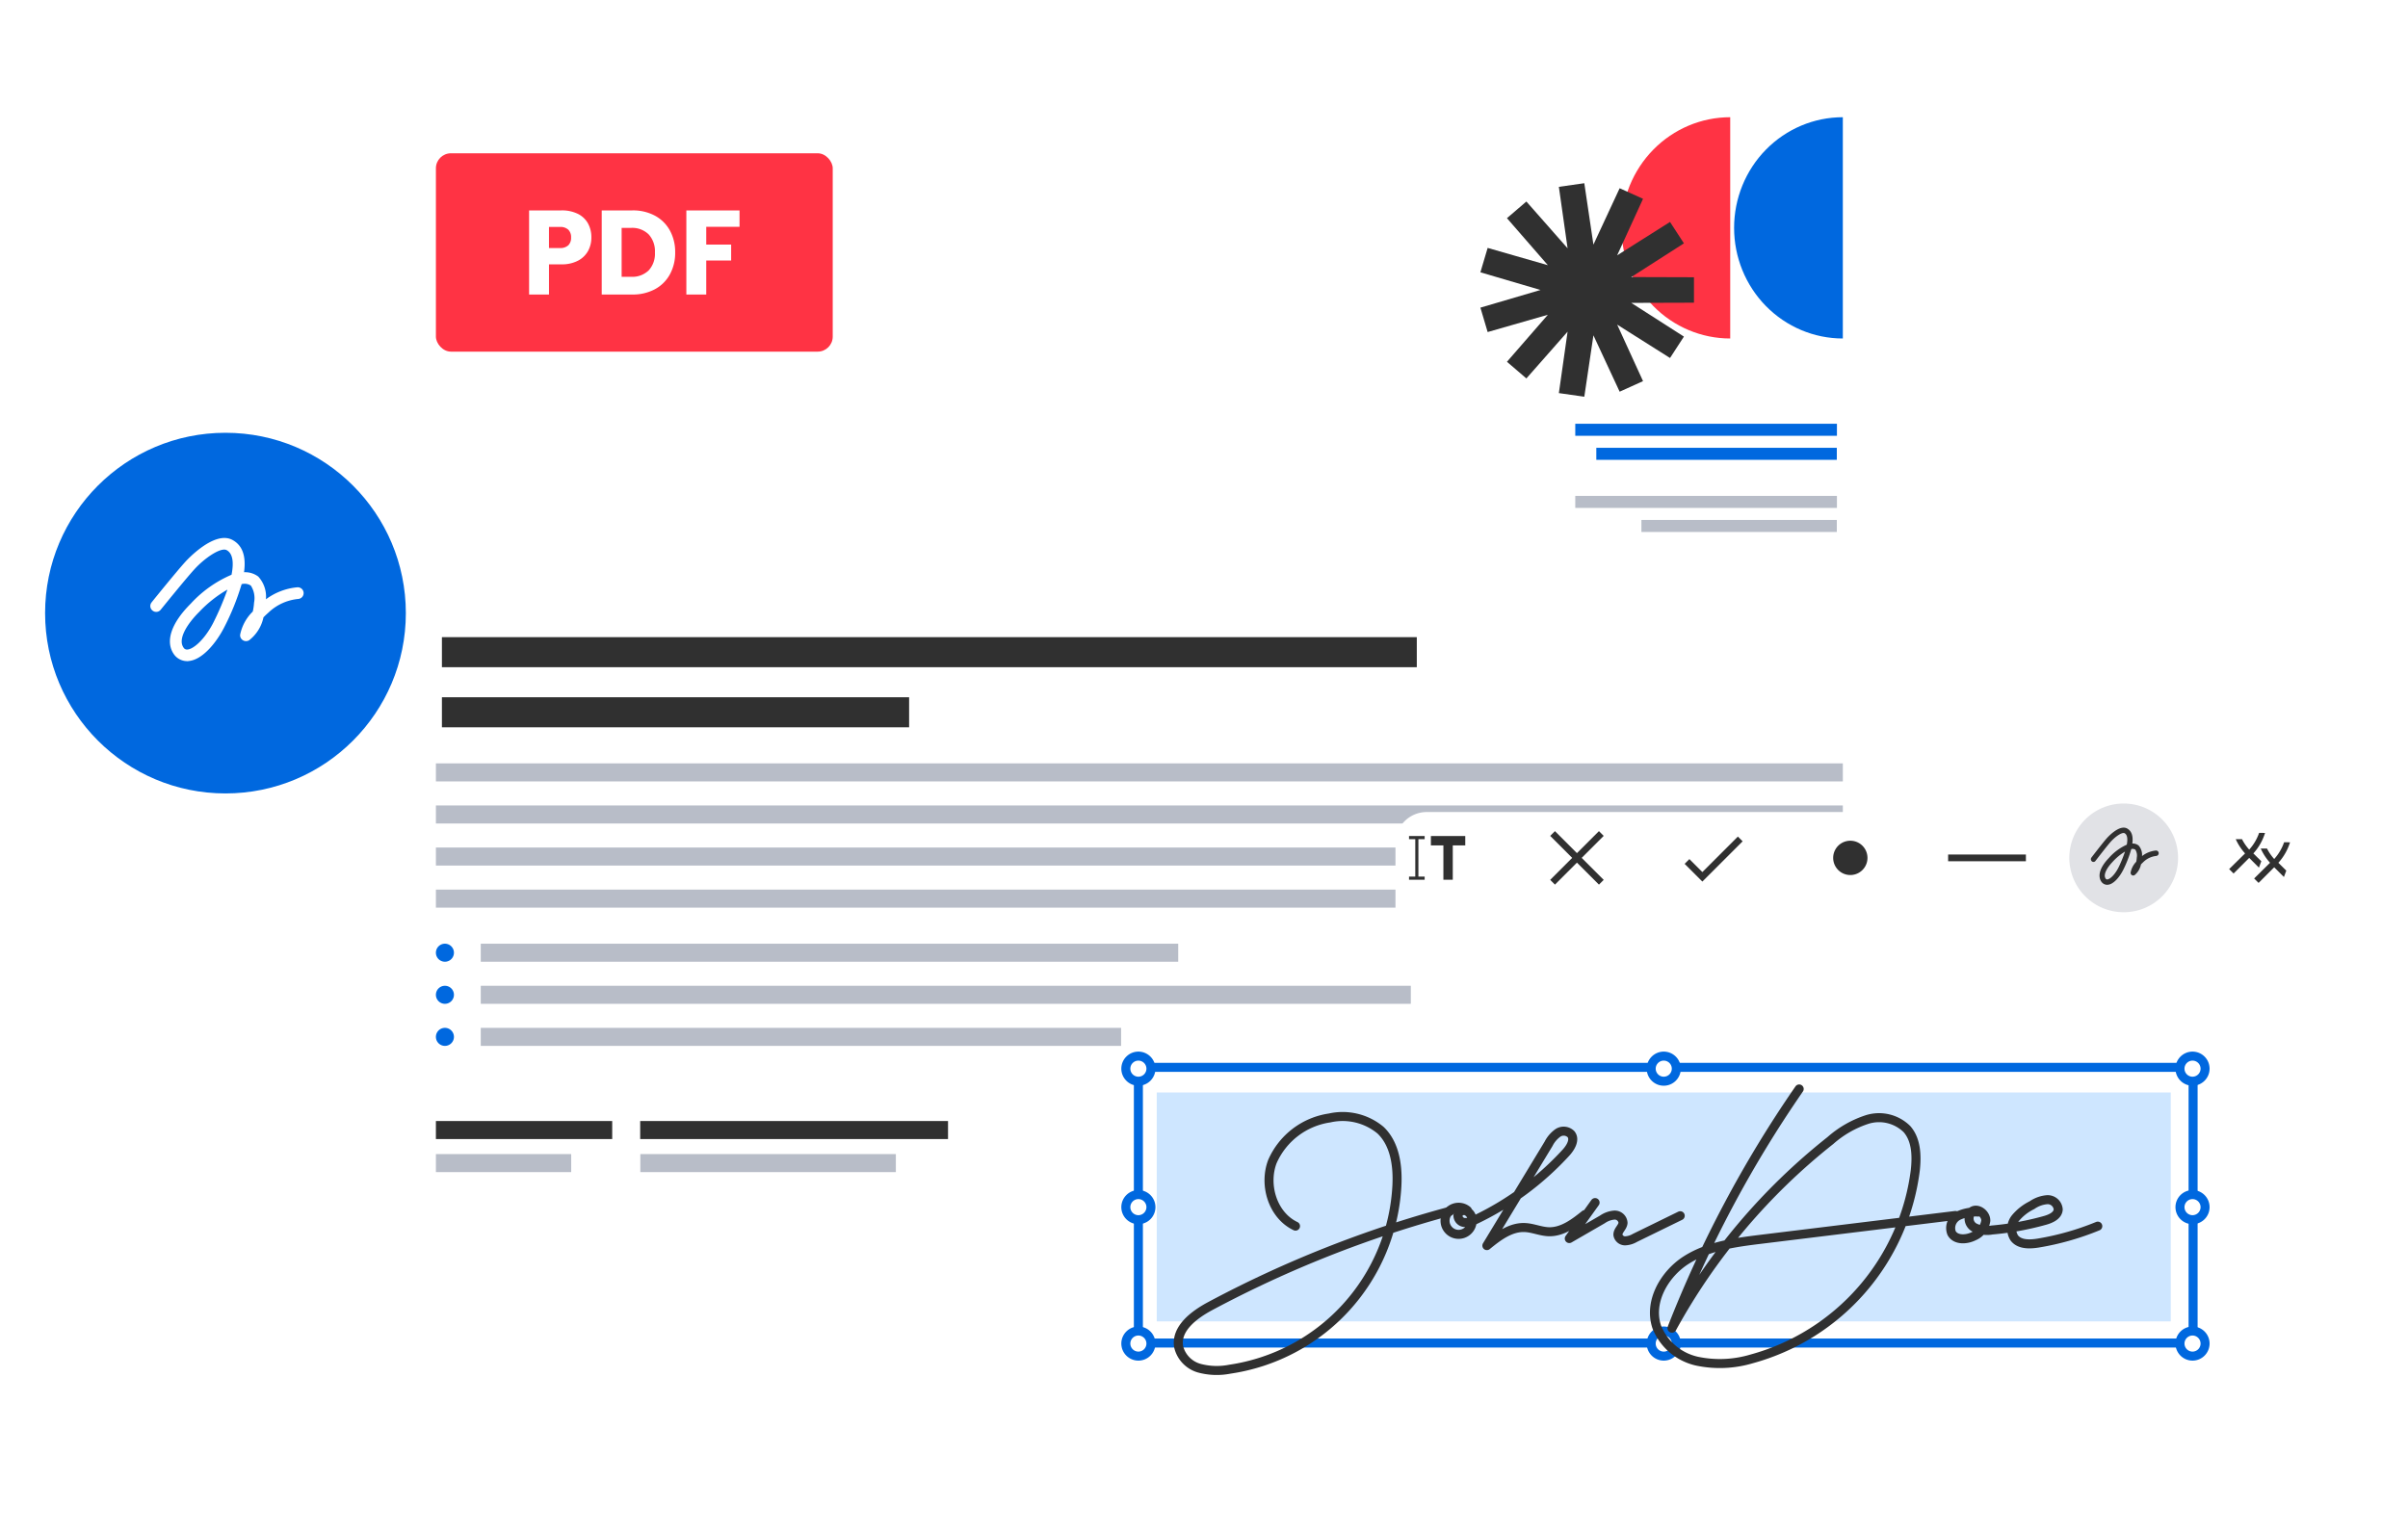
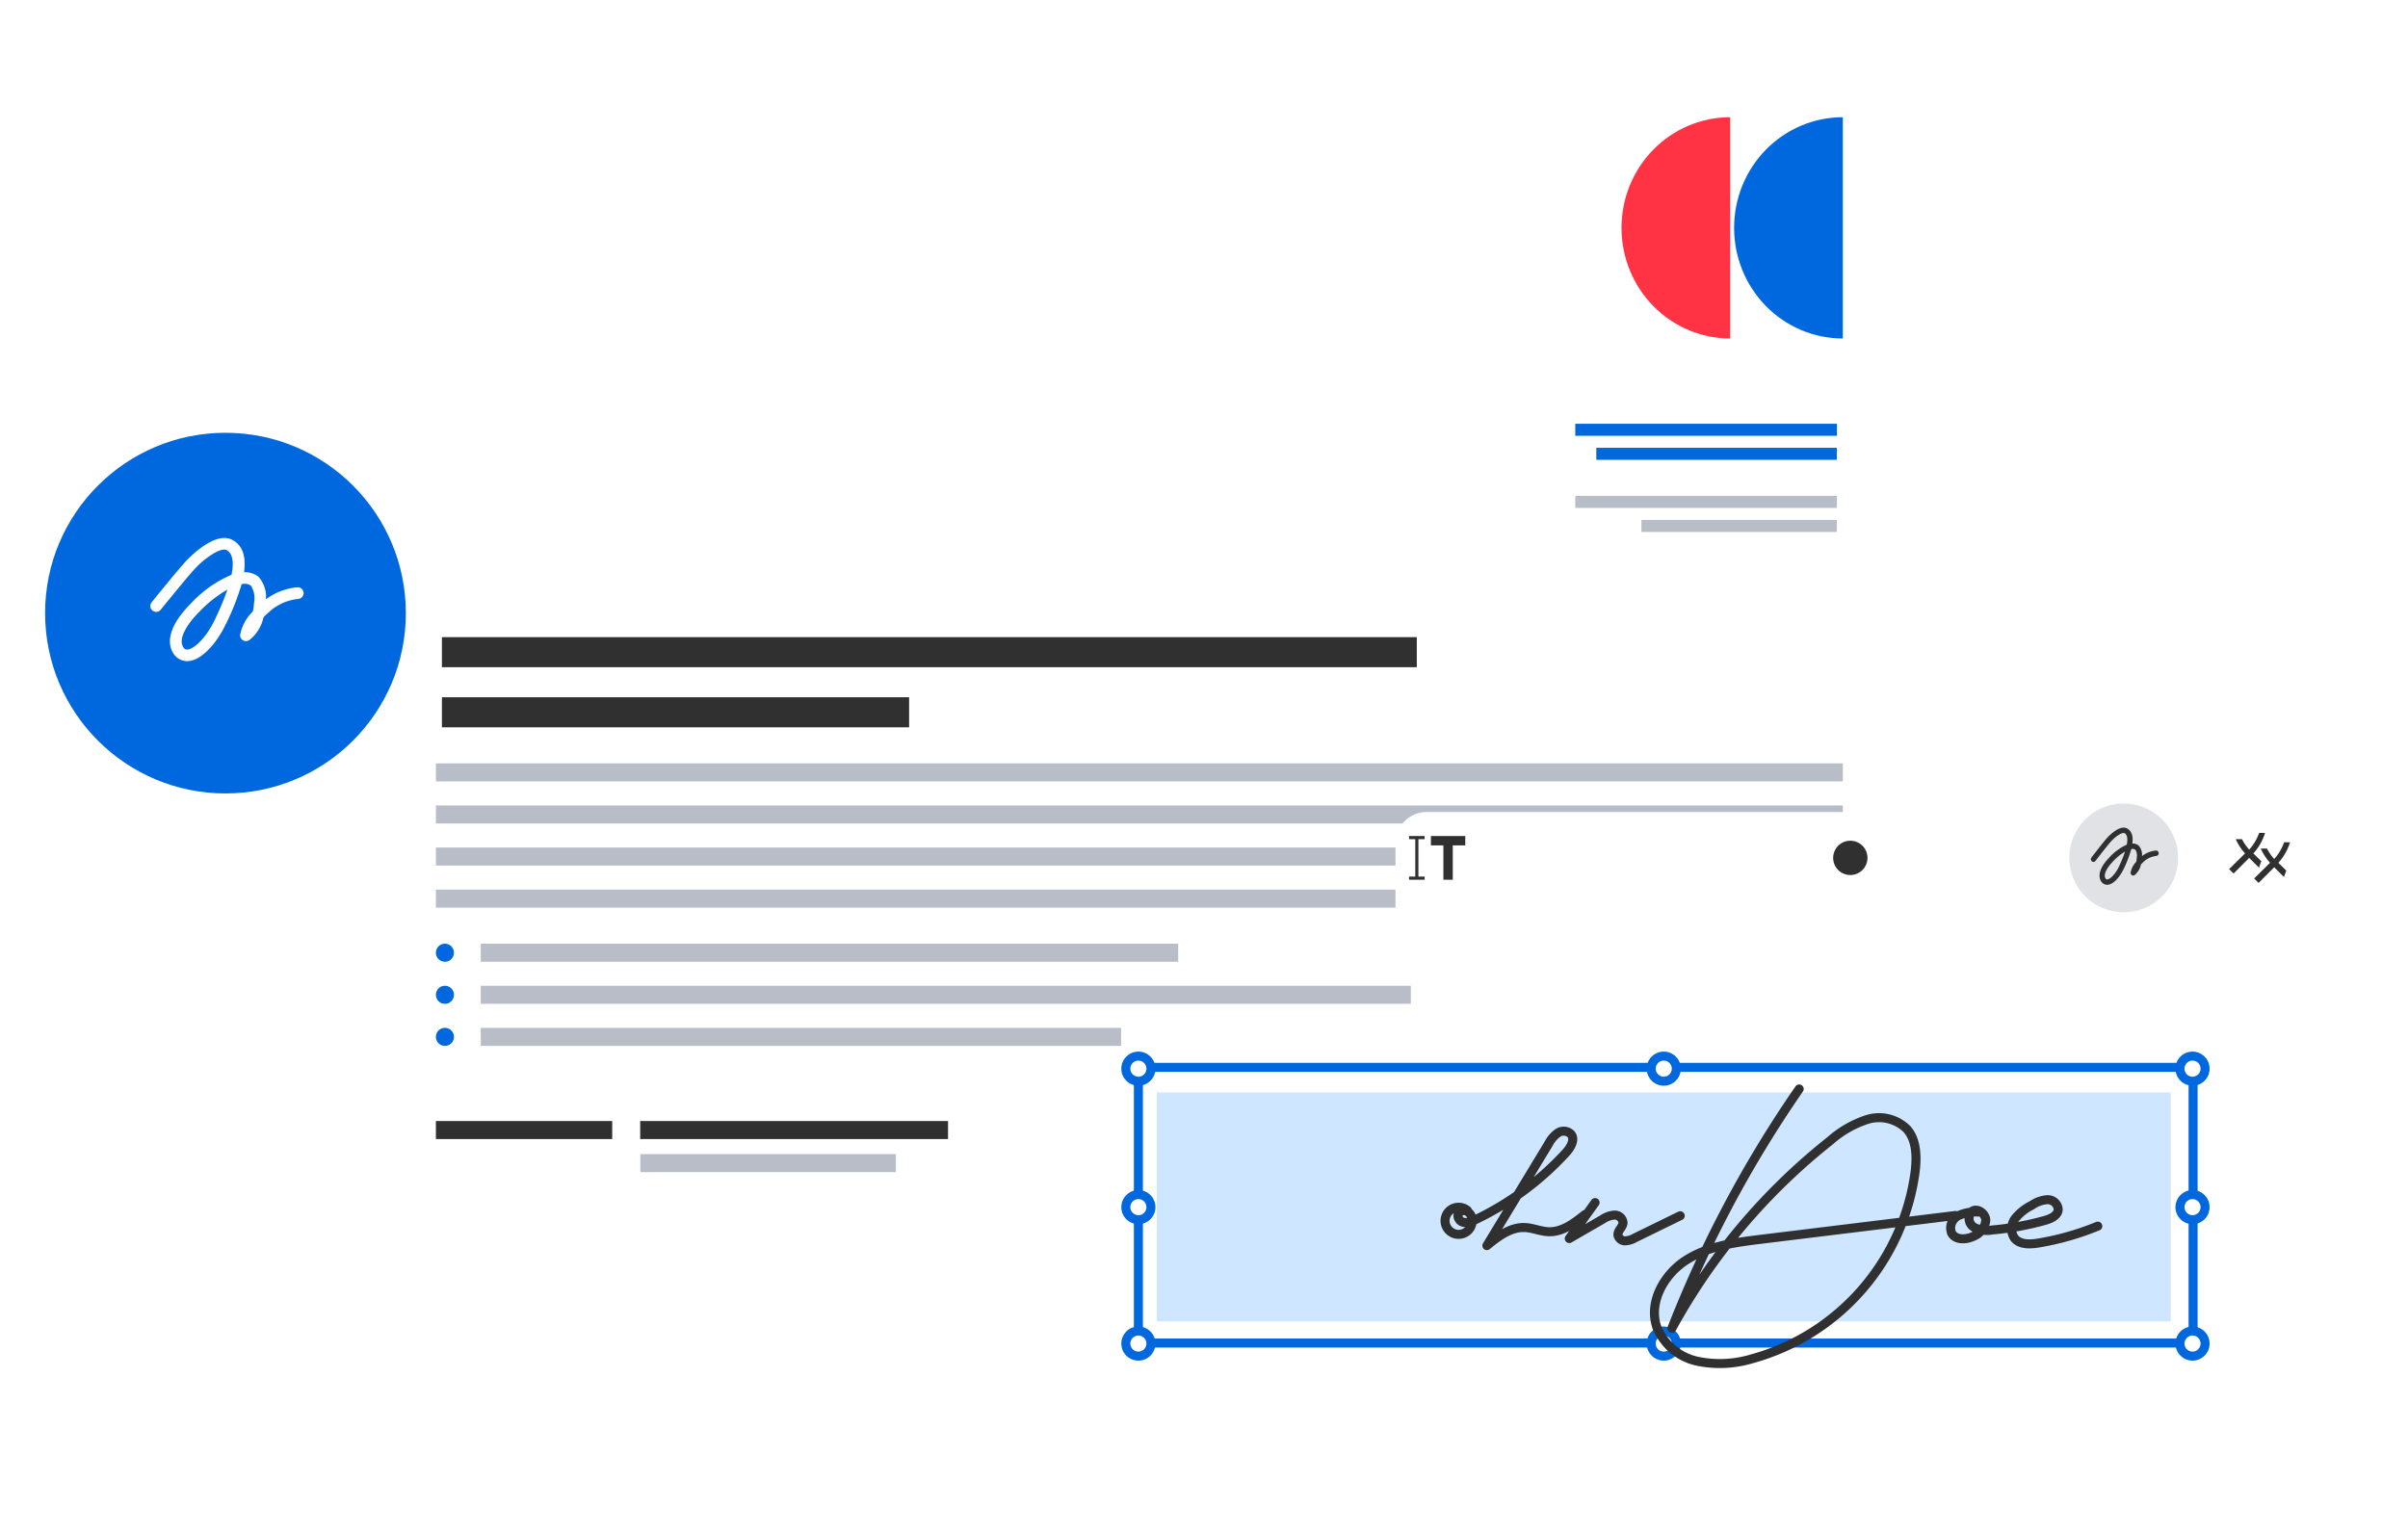
<svg xmlns="http://www.w3.org/2000/svg" width="801" height="510" fill="none">
  <g clip-path="url(#clip0_2168_28584)">
    <g filter="url(#filter0_d_2168_28584)">
      <rect x="126" y="479.001" width="452" height="534" rx="10" transform="rotate(-90 126 479.001)" fill="#fff" />
    </g>
    <g filter="url(#filter1_d_2168_28584)">
      <rect x="111" y="467.001" width="452" height="534" rx="10" transform="rotate(-90 111 467.001)" fill="#fff" />
    </g>
    <path d="M575.542 39c-9.593 0-18.792 3.879-25.574 10.782-6.783 6.904-10.593 16.267-10.593 26.03 0 9.764 3.81 19.128 10.593 26.031 6.782 6.904 15.981 10.782 25.574 10.782V39z" fill="#F34" />
    <path d="M613 39c-9.592 0-18.791 3.879-25.574 10.782-6.782 6.904-10.593 16.267-10.593 26.03 0 9.764 3.811 19.128 10.593 26.031 6.783 6.904 15.982 10.782 25.574 10.782V39z" fill="#0068DF" />
-     <path fill-rule="evenodd" clip-rule="evenodd" d="M521.445 110.351l-2.904 20.445 8.464 1.204 3.033-20.426 8.724 18.753 7.778-3.516-8.605-18.806 17.582 11.107 4.622-7.12-17.511-11.216 20.858-.065v-8.463l-20.858-.065 17.511-11.216-4.622-7.12-17.582 11.107 8.605-18.806-7.778-3.516-8.724 18.753-3.033-20.427-8.464 1.205 2.904 20.445-13.708-15.56-6.462 5.541 13.609 15.646-20.031-5.755-2.409 8.12 19.995 5.88-19.995 5.878 2.409 8.121 20.031-5.755-13.609 15.646 6.462 5.542 13.708-15.561z" fill="#303030" />
    <path fill="#B8BDC8" d="M145 253.999h468v6H145zm0 14h468v6H145zm0 14h468v6H145zm0 14h468v6H145z" />
    <path fill="#303030" d="M147 212h324.286v10H147zm0 20h155.409v10H147z" />
    <path d="M151 317a3 3 0 10-6 0 3 3 0 006 0zm0 14a3 3 0 10-6 0 3 3 0 006 0zm0 14a3 3 0 10-6 0 3 3 0 006 0z" fill="#0068DF" />
    <path fill="#B8BDC8" d="M159.922 314h232v6h-232zm0 14h309.376v6H159.922zm0 14h213v6h-213z" />
    <path fill="#0068DF" d="M524 141h87.037v4H524z" />
    <path fill="#B8BDC8" d="M524 165h87.037v4H524z" />
    <path fill="#0068DF" d="M531 149h80v4h-80z" />
    <path fill="#B8BDC8" d="M546 173h65v4h-65z" />
-     <rect x="145" y="51.001" width="132" height="66" rx="5" fill="#F34" />
    <path d="M196.713 79.024a9.227 9.227 0 01-1.084 4.446 8.083 8.083 0 01-3.329 3.25 11.441 11.441 0 01-5.572 1.235h-4.108v10.046H176V70.007h10.732c1.893-.06 3.773.334 5.492 1.151a7.806 7.806 0 013.369 3.19 9.493 9.493 0 011.12 4.676zm-10.492 3.504a3.875 3.875 0 002.826-.919c.32-.341.567-.747.727-1.192.159-.445.227-.92.198-1.393a3.517 3.517 0 00-.199-1.398 3.431 3.431 0 00-.731-1.197 3.875 3.875 0 00-2.826-.919h-3.599v7.016l3.604.002zm24.121-12.521c2.606-.062 5.186.54 7.511 1.754a12.339 12.339 0 014.975 4.923 14.81 14.81 0 011.761 7.314 14.841 14.841 0 01-1.761 7.299 12.267 12.267 0 01-4.994 4.944 15.463 15.463 0 01-7.493 1.755h-10.184V70.007h10.185zm-.426 22.09a7.78 7.78 0 003.132-.449 7.949 7.949 0 002.717-1.664 8.032 8.032 0 001.646-2.768 8.21 8.21 0 00.444-3.213 8.336 8.336 0 00-.447-3.231 8.183 8.183 0 00-1.643-2.79 7.865 7.865 0 00-2.71-1.693 7.69 7.69 0 00-3.137-.46h-3.136v16.268h3.134zM246 70.007v5.46h-11.073v5.904h8.281v5.298h-8.281v11.332h-6.618V70.007H246z" fill="#fff" />
    <path fill="#303030" d="M212.955 373h102.398v6H212.955z" />
    <path fill="#B8BDC8" d="M213 384h85v6h-85z" />
    <path fill="#303030" d="M145 373h58.646v6H145z" />
-     <path fill="#B8BDC8" d="M145 384h45v6h-45z" />
    <g filter="url(#filter2_d_2168_28584)">
      <path d="M75 259c33.137 0 60-26.863 60-60s-26.863-60-60-60-60 26.863-60 60 26.863 60 60 60z" fill="#0068DF" />
    </g>
    <path d="M62.228 219.976a5.394 5.394 0 01-2.491-.623 5.36 5.36 0 01-1.916-1.704c-2.924-4.231-.855-10.341 5.645-16.81a39.295 39.295 0 0113.552-9.601c.855-4.297.338-7.141-1.62-8.192-1.91-1.029-7.264 2.551-10.795 6.446-2.811 3.067-11.043 13.258-11.133 13.363a1.911 1.911 0 01-2.05.665 1.921 1.921 0 01-.672-.352 1.926 1.926 0 01-.678-2.036 1.93 1.93 0 01.34-.673c.327-.441 8.38-10.391 11.258-13.548.381-.425 9.583-10.499 15.619-7.276 3.35 1.79 4.633 5.372 3.89 10.766a7.292 7.292 0 014.723 1.434 9.873 9.873 0 012.563 7.566 20.593 20.593 0 0110.392-3.984 1.967 1.967 0 011.431.433 1.946 1.946 0 01.705 1.313 1.947 1.947 0 01-1.755 2.126 16.602 16.602 0 00-9.987 4.59c-.54.471-1.08.985-1.608 1.522a13.052 13.052 0 01-4.745 7.612 1.974 1.974 0 01-2.722-.603 1.906 1.906 0 01-.292-1.209 14.826 14.826 0 014.206-7.722c.22-.987.364-1.99.427-2.999a7.677 7.677 0 00-1.08-5.642 3.802 3.802 0 00-1.478-.563 3.8 3.8 0 00-1.58.092 82.591 82.591 0 01-5.973 14.708c-2.526 4.812-7.086 10.515-11.714 10.878a2 2 0 01-.494.046m13.462-23.821a41.046 41.046 0 00-9.38 7.408c-3.868 3.85-7.242 8.977-5.242 11.864a1.337 1.337 0 001.328.672c1.98-.158 5.646-3.269 8.498-8.752a92.64 92.64 0 004.792-11.201" fill="#fff" />
    <g filter="url(#filter3_d_2168_28584)">
      <path d="M729.513 344.237H378.674v91.727h350.839v-91.727z" fill="#fff" stroke="#0068DF" stroke-width="3" />
      <path d="M378.674 348.848a4.18 4.18 0 01-4.174-4.174 4.18 4.18 0 014.174-4.174 4.18 4.18 0 014.174 4.174 4.18 4.18 0 01-4.174 4.174zm174.759 0a4.18 4.18 0 01-4.175-4.174 4.18 4.18 0 014.175-4.174 4.18 4.18 0 014.174 4.174 4.18 4.18 0 01-4.174 4.174zm175.893 0a4.18 4.18 0 01-4.174-4.174 4.18 4.18 0 014.174-4.174 4.18 4.18 0 014.174 4.174 4.18 4.18 0 01-4.174 4.174zm-350.652 91.468a4.18 4.18 0 01-4.174-4.174 4.18 4.18 0 014.174-4.174 4.18 4.18 0 014.174 4.174 4.18 4.18 0 01-4.174 4.174zm174.759 0a4.18 4.18 0 01-4.175-4.174 4.18 4.18 0 014.175-4.174 4.18 4.18 0 014.174 4.174 4.18 4.18 0 01-4.174 4.174zm175.893 0a4.18 4.18 0 01-4.174-4.174 4.18 4.18 0 014.174-4.174 4.18 4.18 0 014.174 4.174 4.18 4.18 0 01-4.174 4.174zm-350.652-45.392a4.18 4.18 0 01-4.174-4.174 4.18 4.18 0 014.174-4.174 4.18 4.18 0 014.174 4.174 4.18 4.18 0 01-4.174 4.174zm350.652 0a4.18 4.18 0 01-4.174-4.174 4.18 4.18 0 014.174-4.174 4.18 4.18 0 014.174 4.174 4.18 4.18 0 01-4.174 4.174z" fill="#fff" stroke="#0068DF" stroke-width="3" />
      <path d="M722.083 352.598h-337.3v76.163h337.3v-76.163z" fill="#CEE6FF" />
-       <path d="M430.938 397.063c-7.548-3.566-10.655-13.636-7.703-21.445a24.653 24.653 0 0119.019-14.536 19.713 19.713 0 0116.963 4.058c4.847 4.624 5.808 11.968 5.44 18.66a65.134 65.134 0 01-55.594 60.873 22.333 22.333 0 01-10.182-.357 9.785 9.785 0 01-6.8-7.036c-1.11-6.053 5.073-10.715 10.497-13.615a376.406 376.406 0 0179.72-31.553" stroke="#303030" stroke-width="3" stroke-linecap="round" stroke-linejoin="round" />
      <path d="M488.127 391.868a4.512 4.512 0 00-7.353 2.532 4.512 4.512 0 002.73 5.075 4.506 4.506 0 005.49-1.752 4.51 4.51 0 00.676-2.988 3.265 3.265 0 00-1.932-2.72 2.103 2.103 0 00-1.675.084 2.112 2.112 0 00-1.088 1.276 2.362 2.362 0 002.176 2.486 6.548 6.548 0 003.536-.895 98.03 98.03 0 0030.232-22.359c1.567-1.713 3.117-4.352 1.651-6.147a3.465 3.465 0 00-4.385-.386 10.112 10.112 0 00-3.079 3.628l-20.508 33.846c3.681-3.014 7.821-6.191 12.573-6.014 2.72.101 5.313 1.319 8.035 1.396 4.53.122 8.476-2.867 12.007-5.713m3.379-3.986l-8.583 11.968 11.017-6.37a8.02 8.02 0 014.01-1.437 2.768 2.768 0 012.853 2.587c-.109 1.483-1.817 2.565-1.695 4.048a2.414 2.414 0 002.416 1.934 7.017 7.017 0 003.21-.969l15.091-7.382m39.571-42.181a388.374 388.374 0 00-42.318 79.59 205.064 205.064 0 0152.687-62.423 34.617 34.617 0 0112.295-7.026 13.234 13.234 0 0113.168 3.196c3.183 3.607 3.311 8.941 2.794 13.723a74.776 74.776 0 01-54.515 62.774 36.926 36.926 0 01-18.083.74 18.801 18.801 0 01-13.384-11.345c-2.837-8.286 2.4-17.597 9.793-22.305 7.393-4.709 16.402-5.878 25.096-6.942l64.468-7.888m7.529-1.14c-2.28-.163-4.564.26-6.634 1.23a4.599 4.599 0 00-2.193 5.761c1.306 2.415 4.897 2.279 7.345 1.044a6.532 6.532 0 004.028-5.168c.057-2.293-2.766-4.42-4.624-3.063a3.416 3.416 0 00-.913 2.791 3.419 3.419 0 001.596 2.465 9.224 9.224 0 006.014.911 96.07 96.07 0 0017.627-3.202c1.956-.544 4.262-1.596 4.39-3.623a3.517 3.517 0 00-3.634-3.264c-1.825.14-3.579.767-5.079 1.817a16.728 16.728 0 00-5.513 4.314 5.715 5.715 0 00-.403 6.577c1.744 2.307 5.196 2.193 8.046 1.717a91.497 91.497 0 0019.743-5.62" stroke="#303030" stroke-width="3" stroke-linecap="round" stroke-linejoin="round" />
    </g>
    <g filter="url(#filter4_d_2168_28584)">
      <path d="M762.607 259H463.393a10.402 10.402 0 00-7.349 3.044 10.396 10.396 0 00-3.044 7.349v31.973a10.397 10.397 0 006.415 9.602c1.261.522 2.613.791 3.978.79l299.214-.001a10.383 10.383 0 007.349-3.043 10.4 10.4 0 003.044-7.349v-31.972a10.402 10.402 0 00-3.044-7.349 10.396 10.396 0 00-7.349-3.044z" fill="#fff" />
    </g>
    <path d="M475.975 278.167v3.118h4.157v11.432h3.12v-11.432h4.157v-3.118h-11.434zm-7.274 14.549h5.196v-1.039h-2.078v-12.47h2.078v-1.04h-5.196v1.04h2.078v12.47h-2.078v1.039zm283.501-6.153l-2.639-2.608.031-.031a18.21 18.21 0 003.855-6.786l-1.974-.011a16.324 16.324 0 01-3.295 5.571 16.324 16.324 0 01-2.401-3.481h-2.078a18.279 18.279 0 003.097 4.739l-5.29 5.216 1.476 1.476 5.197-5.196 3.231 3.232.79-2.121z" fill="#303030" />
    <path d="M760.516 289.682l-2.64-2.608.032-.031a18.223 18.223 0 003.855-6.786l-1.975-.011a16.306 16.306 0 01-3.294 5.571 16.305 16.305 0 01-2.401-3.482h-2.078a18.259 18.259 0 003.097 4.74l-5.29 5.216 1.476 1.476 5.196-5.196 3.232 3.232.79-2.121zm-145.021 1.465a5.705 5.705 0 100-11.41 5.705 5.705 0 000 11.41z" fill="#303030" />
-     <path d="M648.029 285.441h25.87m-112.728 1.194l5.108 5.108 12.604-12.604m-62.434-1.806l16.218 16.218m-16.218 0l16.218-16.218" stroke="#303030" stroke-width="2.238" stroke-miterlimit="10" />
    <path d="M706.431 267.355a18.089 18.089 0 0112.79 30.877 18.088 18.088 0 11-12.79-30.877z" fill="#E1E2E6" />
    <path d="M700.919 294.397a2.337 2.337 0 01-1.111-.295 2.337 2.337 0 01-.839-.787c-1.293-1.964-.378-4.801 2.494-7.804a17.419 17.419 0 015.995-4.459c.378-1.993.15-3.315-.716-3.803-.846-.479-3.213 1.185-4.774 2.993-1.247 1.423-4.885 6.152-4.924 6.206a.818.818 0 01-1.145.192c-.02-.015-.04-.029-.057-.046a.918.918 0 01-.15-1.257c.15-.198 3.71-4.822 4.988-6.287.171-.198 4.237-4.874 6.903-3.378 1.481.831 2.05 2.494 1.721 4.999a3.126 3.126 0 012.09.665 4.717 4.717 0 011.133 3.512 8.869 8.869 0 014.596-1.85.87.87 0 01.64.209.885.885 0 01.304.6.905.905 0 01-.776.987 7.206 7.206 0 00-4.417 2.131c-.239.218-.477.455-.706.707a6.103 6.103 0 01-2.099 3.533.85.85 0 01-1.177-.235l-.027-.045a.912.912 0 01-.128-.561 6.981 6.981 0 011.86-3.587c.098-.459.161-.925.189-1.393.17-.902 0-1.835-.477-2.619a1.607 1.607 0 00-1.351-.219 39.526 39.526 0 01-2.636 6.828c-1.114 2.234-3.132 4.884-5.182 5.051a.843.843 0 01-.219.02m5.949-11.058a18.374 18.374 0 00-4.148 3.44c-1.708 1.788-3.203 4.168-2.317 5.508a.578.578 0 00.587.312c.875-.073 2.494-1.517 3.758-4.063a44.217 44.217 0 002.119-5.197" fill="#303030" />
  </g>
  <defs>
    <filter id="filter0_d_2168_28584" x="103.5" y="12.001" width="579" height="497" filterUnits="userSpaceOnUse" color-interpolation-filters="sRGB">
      <feFlood flood-opacity="0" result="BackgroundImageFix" />
      <feColorMatrix in="SourceAlpha" values="0 0 0 0 0 0 0 0 0 0 0 0 0 0 0 0 0 0 127 0" result="hardAlpha" />
      <feOffset dy="7.5" />
      <feGaussianBlur stdDeviation="11.25" />
      <feComposite in2="hardAlpha" operator="out" />
      <feColorMatrix values="0 0 0 0 0 0 0 0 0 0.157 0 0 0 0 0.294 0 0 0 0.15 0" />
      <feBlend in2="BackgroundImageFix" result="effect1_dropShadow_2168_28584" />
      <feBlend in="SourceGraphic" in2="effect1_dropShadow_2168_28584" result="shape" />
    </filter>
    <filter id="filter1_d_2168_28584" x="88.5" y=".001" width="579" height="497" filterUnits="userSpaceOnUse" color-interpolation-filters="sRGB">
      <feFlood flood-opacity="0" result="BackgroundImageFix" />
      <feColorMatrix in="SourceAlpha" values="0 0 0 0 0 0 0 0 0 0 0 0 0 0 0 0 0 0 127 0" result="hardAlpha" />
      <feOffset dy="7.5" />
      <feGaussianBlur stdDeviation="11.25" />
      <feComposite in2="hardAlpha" operator="out" />
      <feColorMatrix values="0 0 0 0 0 0 0 0 0 0.157 0 0 0 0 0.294 0 0 0 0.15 0" />
      <feBlend in2="BackgroundImageFix" result="effect1_dropShadow_2168_28584" />
      <feBlend in="SourceGraphic" in2="effect1_dropShadow_2168_28584" result="shape" />
    </filter>
    <filter id="filter2_d_2168_28584" x="0" y="129" width="150" height="150" filterUnits="userSpaceOnUse" color-interpolation-filters="sRGB">
      <feFlood flood-opacity="0" result="BackgroundImageFix" />
      <feColorMatrix in="SourceAlpha" values="0 0 0 0 0 0 0 0 0 0 0 0 0 0 0 0 0 0 127 0" result="hardAlpha" />
      <feOffset dy="5" />
      <feGaussianBlur stdDeviation="7.5" />
      <feComposite in2="hardAlpha" operator="out" />
      <feColorMatrix values="0 0 0 0 0 0 0 0 0 0.157 0 0 0 0 0.294 0 0 0 0.15 0" />
      <feBlend in2="BackgroundImageFix" result="effect1_dropShadow_2168_28584" />
      <feBlend in="SourceGraphic" in2="effect1_dropShadow_2168_28584" result="shape" />
    </filter>
    <filter id="filter3_d_2168_28584" x="340.288" y="317.192" width="427.425" height="173.021" filterUnits="userSpaceOnUse" color-interpolation-filters="sRGB">
      <feFlood flood-opacity="0" result="BackgroundImageFix" />
      <feColorMatrix in="SourceAlpha" values="0 0 0 0 0 0 0 0 0 0 0 0 0 0 0 0 0 0 127 0" result="hardAlpha" />
      <feOffset dy="10.904" />
      <feGaussianBlur stdDeviation="16.356" />
      <feComposite in2="hardAlpha" operator="out" />
      <feColorMatrix values="0 0 0 0 0 0 0 0 0 0.157 0 0 0 0 0.294 0 0 0 0.15 0" />
      <feBlend in2="BackgroundImageFix" result="effect1_dropShadow_2168_28584" />
      <feBlend in="SourceGraphic" in2="effect1_dropShadow_2168_28584" result="shape" />
    </filter>
    <filter id="filter4_d_2168_28584" x="447.406" y="253.406" width="353.566" height="86.325" filterUnits="userSpaceOnUse" color-interpolation-filters="sRGB">
      <feFlood flood-opacity="0" result="BackgroundImageFix" />
      <feColorMatrix in="SourceAlpha" values="0 0 0 0 0 0 0 0 0 0 0 0 0 0 0 0 0 0 127 0" result="hardAlpha" />
      <feOffset dx="11.189" dy="11.189" />
      <feGaussianBlur stdDeviation="8.392" />
      <feColorMatrix values="0 0 0 0 0 0 0 0 0 0 0 0 0 0 0 0 0 0 0.15 0" />
      <feBlend in2="BackgroundImageFix" result="effect1_dropShadow_2168_28584" />
      <feBlend in="SourceGraphic" in2="effect1_dropShadow_2168_28584" result="shape" />
    </filter>
    <clipPath id="clip0_2168_28584">
      <path fill="#fff" d="M0 0h801v510H0z" />
    </clipPath>
  </defs>
</svg>